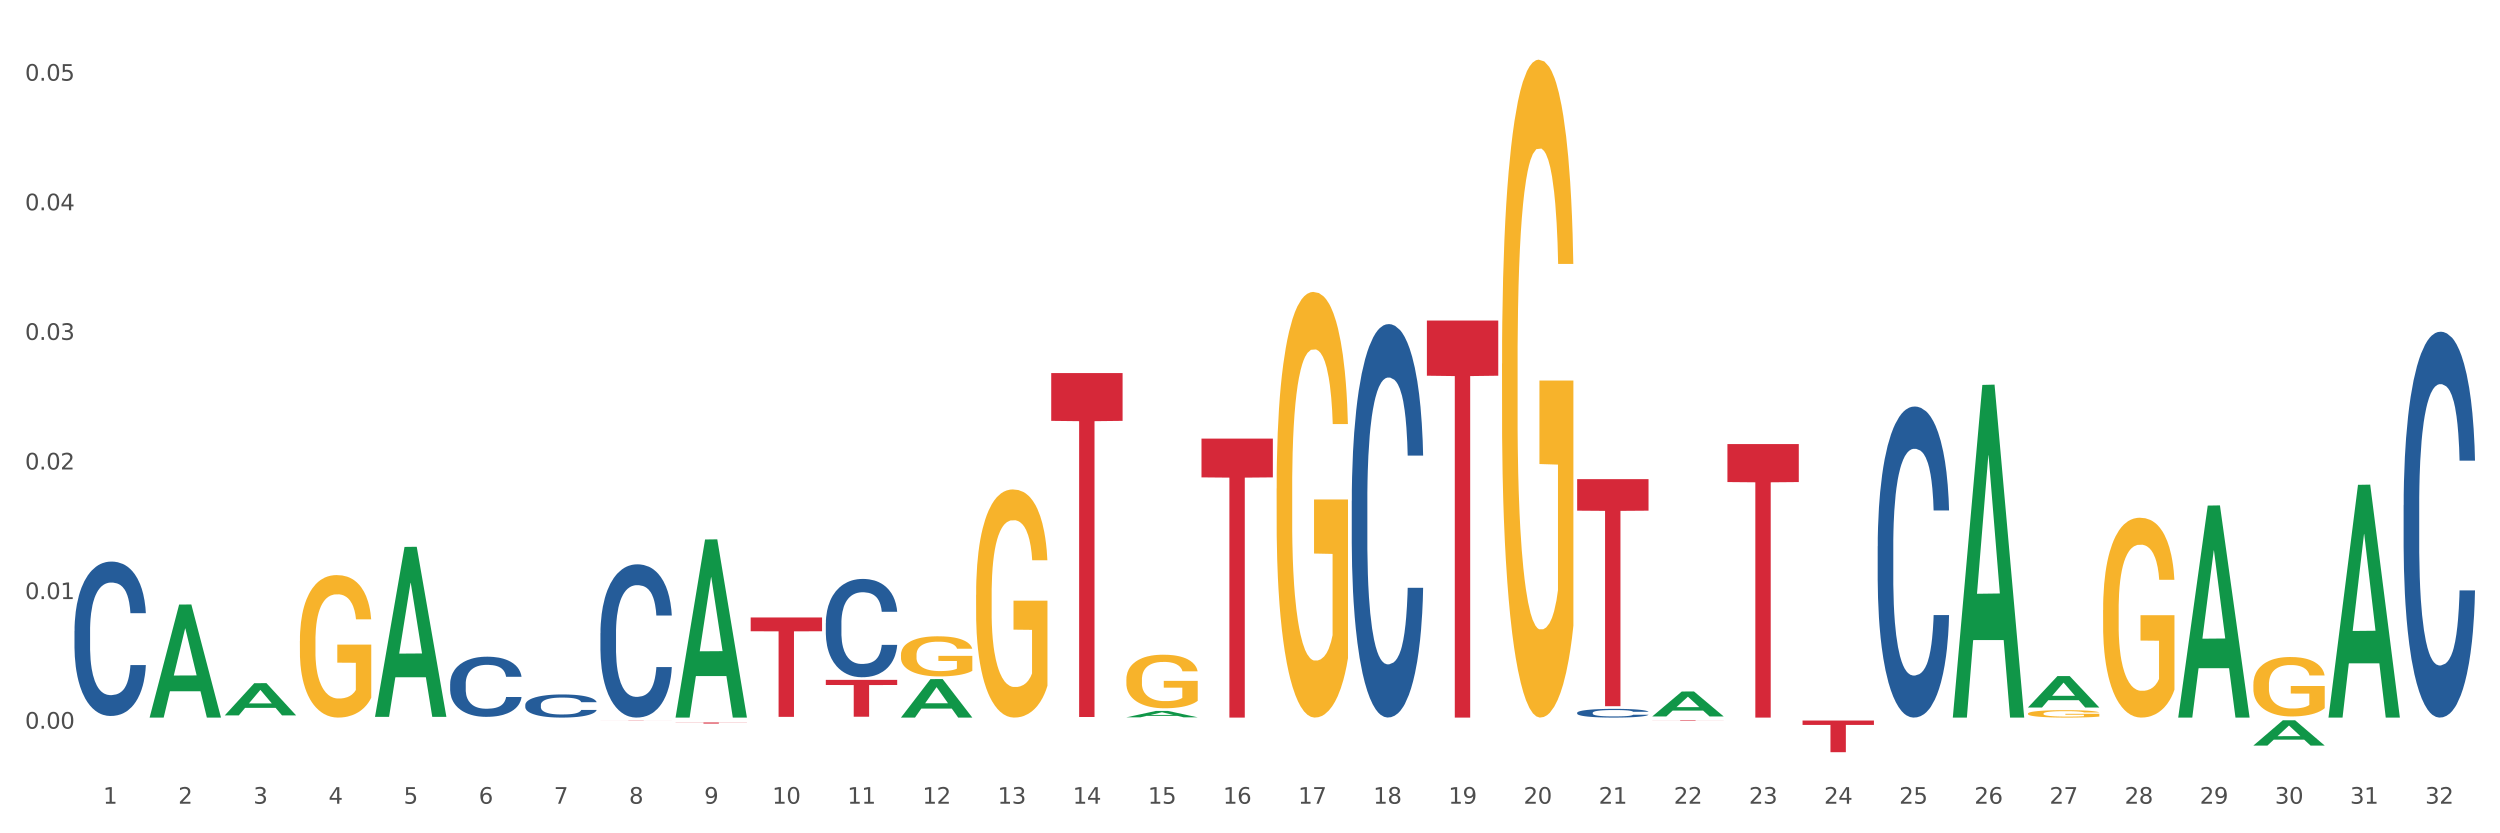
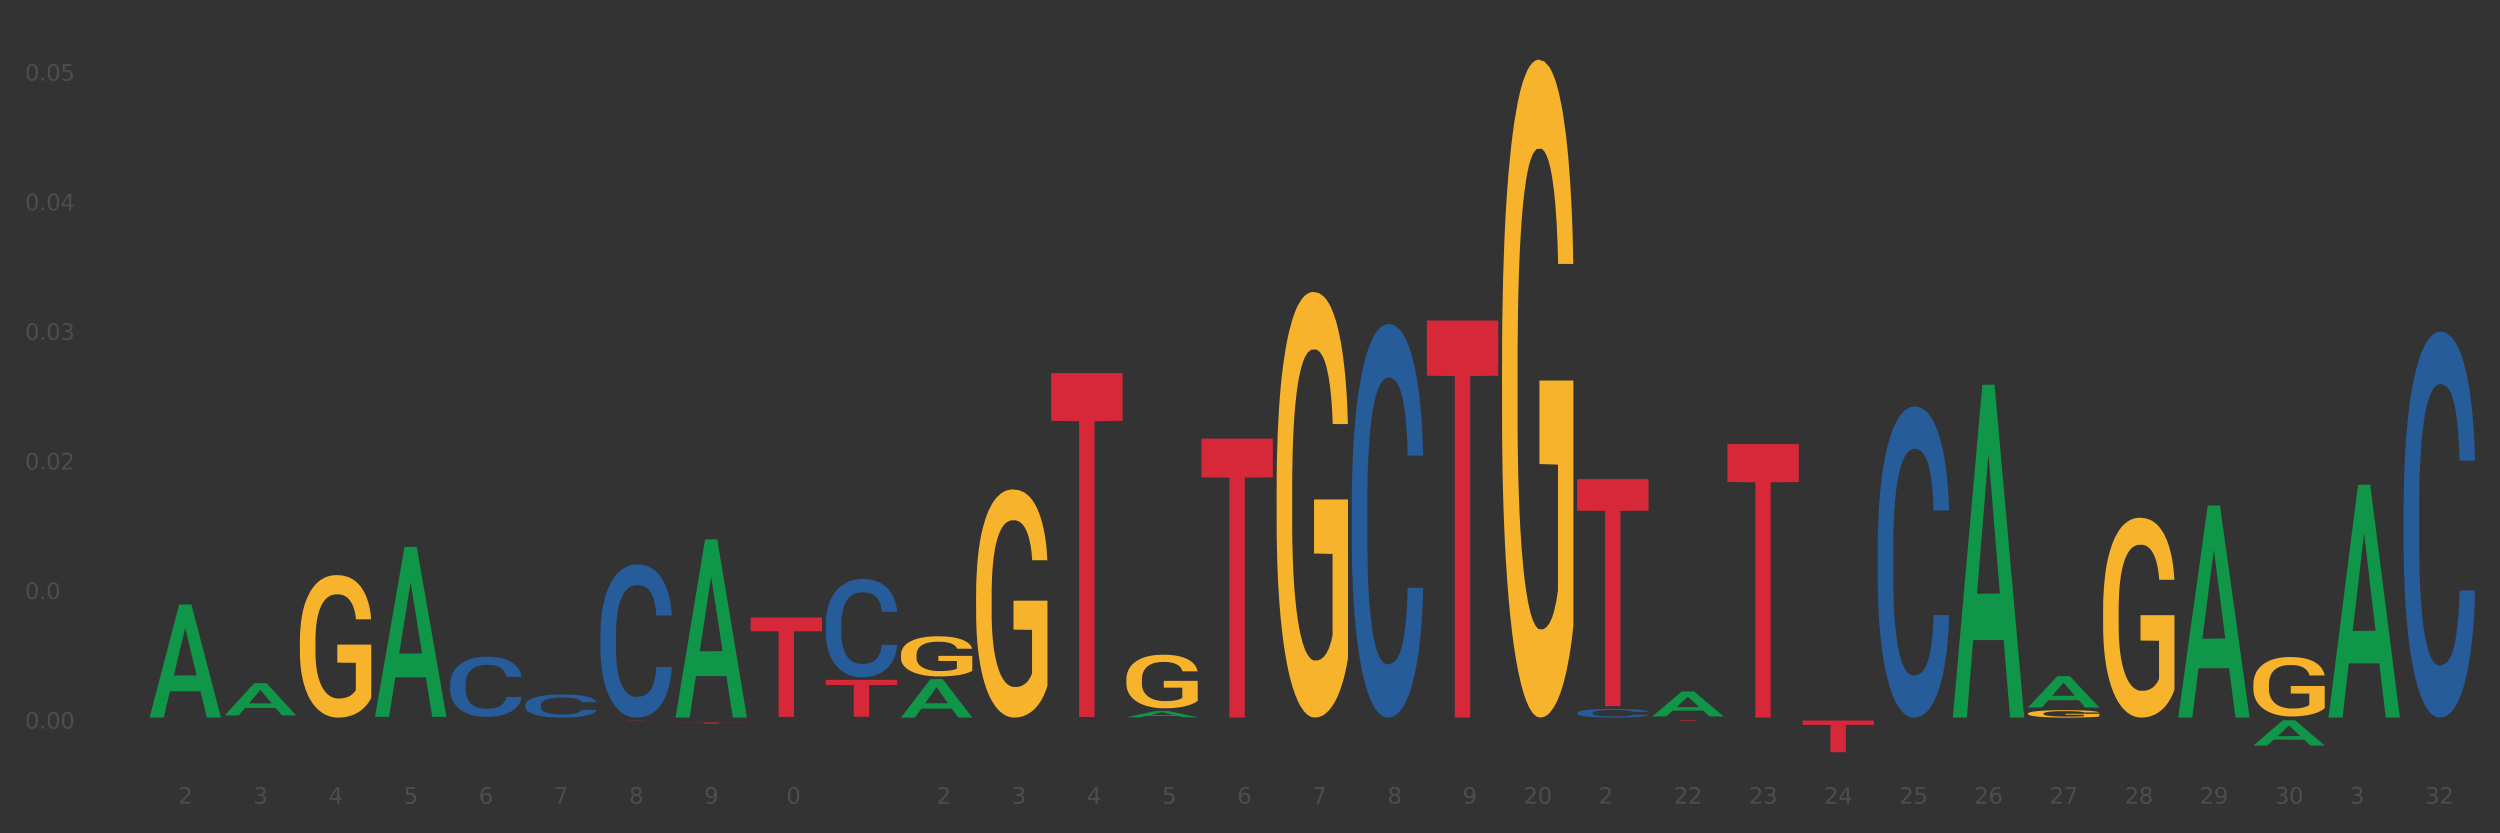
<svg xmlns="http://www.w3.org/2000/svg" xmlns:xlink="http://www.w3.org/1999/xlink" width="1080pt" height="360pt" viewBox="0 0 1080 360" version="1.1">
  <rect x="0" y="0" width="1080" height="360" fill="#333333" stroke="none" />
  <defs>
    <style type="text/css">*{stroke-linejoin: round; stroke-linecap: butt}</style>
  </defs>
  <g id="figure_1">
    <g id="patch_1">
-       <path d="M 0 360  L 1080 360  L 1080 0  L 0 0  z " style="fill: #ffffff; stroke: #ffffff; stroke-linejoin: miter" />
-     </g>
+       </g>
    <g id="axes_1">
      <g id="matplotlib.axis_1">
        <g id="xtick_1">
          <g id="text_1">
            <g style="fill: #4d4d4d" transform="translate(44.538 347.204) scale(0.096 -0.096)">
              <defs>
-                 <path id="DejaVuSans-31" d="M 794 531  L 1825 531  L 1825 4091  L 703 3866  L 703 4441  L 1819 4666  L 2450 4666  L 2450 531  L 3481 531  L 3481 0  L 794 0  L 794 531  z " transform="scale(0.016)" />
-               </defs>
+                 </defs>
              <use xlink:href="#DejaVuSans-31" />
            </g>
          </g>
        </g>
        <g id="xtick_2">
          <g id="text_2">
            <g style="fill: #4d4d4d" transform="translate(76.996 347.204) scale(0.096 -0.096)">
              <defs>
                <path id="DejaVuSans-32" d="M 1228 531  L 3431 531  L 3431 0  L 469 0  L 469 531  Q 828 903 1448 1529  Q 2069 2156 2228 2338  Q 2531 2678 2651 2914  Q 2772 3150 2772 3378  Q 2772 3750 2511 3984  Q 2250 4219 1831 4219  Q 1534 4219 1204 4116  Q 875 4013 500 3803  L 500 4441  Q 881 4594 1212 4672  Q 1544 4750 1819 4750  Q 2544 4750 2975 4387  Q 3406 4025 3406 3419  Q 3406 3131 3298 2873  Q 3191 2616 2906 2266  Q 2828 2175 2409 1742  Q 1991 1309 1228 531  z " transform="scale(0.016)" />
              </defs>
              <use xlink:href="#DejaVuSans-32" />
            </g>
          </g>
        </g>
        <g id="xtick_3">
          <g id="text_3">
            <g style="fill: #4d4d4d" transform="translate(109.454 347.204) scale(0.096 -0.096)">
              <defs>
                <path id="DejaVuSans-33" d="M 2597 2516  Q 3050 2419 3304 2112  Q 3559 1806 3559 1356  Q 3559 666 3084 287  Q 2609 -91 1734 -91  Q 1441 -91 1130 -33  Q 819 25 488 141  L 488 750  Q 750 597 1062 519  Q 1375 441 1716 441  Q 2309 441 2620 675  Q 2931 909 2931 1356  Q 2931 1769 2642 2001  Q 2353 2234 1838 2234  L 1294 2234  L 1294 2753  L 1863 2753  Q 2328 2753 2575 2939  Q 2822 3125 2822 3475  Q 2822 3834 2567 4026  Q 2313 4219 1838 4219  Q 1578 4219 1281 4162  Q 984 4106 628 3988  L 628 4550  Q 988 4650 1302 4700  Q 1616 4750 1894 4750  Q 2613 4750 3031 4423  Q 3450 4097 3450 3541  Q 3450 3153 3228 2886  Q 3006 2619 2597 2516  z " transform="scale(0.016)" />
              </defs>
              <use xlink:href="#DejaVuSans-33" />
            </g>
          </g>
        </g>
        <g id="xtick_4">
          <g id="text_4">
            <g style="fill: #4d4d4d" transform="translate(141.912 347.204) scale(0.096 -0.096)">
              <defs>
                <path id="DejaVuSans-34" d="M 2419 4116  L 825 1625  L 2419 1625  L 2419 4116  z M 2253 4666  L 3047 4666  L 3047 1625  L 3713 1625  L 3713 1100  L 3047 1100  L 3047 0  L 2419 0  L 2419 1100  L 313 1100  L 313 1709  L 2253 4666  z " transform="scale(0.016)" />
              </defs>
              <use xlink:href="#DejaVuSans-34" />
            </g>
          </g>
        </g>
        <g id="xtick_5">
          <g id="text_5">
            <g style="fill: #4d4d4d" transform="translate(174.369 347.204) scale(0.096 -0.096)">
              <defs>
                <path id="DejaVuSans-35" d="M 691 4666  L 3169 4666  L 3169 4134  L 1269 4134  L 1269 2991  Q 1406 3038 1543 3061  Q 1681 3084 1819 3084  Q 2600 3084 3056 2656  Q 3513 2228 3513 1497  Q 3513 744 3044 326  Q 2575 -91 1722 -91  Q 1428 -91 1123 -41  Q 819 9 494 109  L 494 744  Q 775 591 1075 516  Q 1375 441 1709 441  Q 2250 441 2565 725  Q 2881 1009 2881 1497  Q 2881 1984 2565 2268  Q 2250 2553 1709 2553  Q 1456 2553 1204 2497  Q 953 2441 691 2322  L 691 4666  z " transform="scale(0.016)" />
              </defs>
              <use xlink:href="#DejaVuSans-35" />
            </g>
          </g>
        </g>
        <g id="xtick_6">
          <g id="text_6">
            <g style="fill: #4d4d4d" transform="translate(206.827 347.204) scale(0.096 -0.096)">
              <defs>
                <path id="DejaVuSans-36" d="M 2113 2584  Q 1688 2584 1439 2293  Q 1191 2003 1191 1497  Q 1191 994 1439 701  Q 1688 409 2113 409  Q 2538 409 2786 701  Q 3034 994 3034 1497  Q 3034 2003 2786 2293  Q 2538 2584 2113 2584  z M 3366 4563  L 3366 3988  Q 3128 4100 2886 4159  Q 2644 4219 2406 4219  Q 1781 4219 1451 3797  Q 1122 3375 1075 2522  Q 1259 2794 1537 2939  Q 1816 3084 2150 3084  Q 2853 3084 3261 2657  Q 3669 2231 3669 1497  Q 3669 778 3244 343  Q 2819 -91 2113 -91  Q 1303 -91 875 529  Q 447 1150 447 2328  Q 447 3434 972 4092  Q 1497 4750 2381 4750  Q 2619 4750 2861 4703  Q 3103 4656 3366 4563  z " transform="scale(0.016)" />
              </defs>
              <use xlink:href="#DejaVuSans-36" />
            </g>
          </g>
        </g>
        <g id="xtick_7">
          <g id="text_7">
            <g style="fill: #4d4d4d" transform="translate(239.285 347.204) scale(0.096 -0.096)">
              <defs>
                <path id="DejaVuSans-37" d="M 525 4666  L 3525 4666  L 3525 4397  L 1831 0  L 1172 0  L 2766 4134  L 525 4134  L 525 4666  z " transform="scale(0.016)" />
              </defs>
              <use xlink:href="#DejaVuSans-37" />
            </g>
          </g>
        </g>
        <g id="xtick_8">
          <g id="text_8">
            <g style="fill: #4d4d4d" transform="translate(271.743 347.204) scale(0.096 -0.096)">
              <defs>
                <path id="DejaVuSans-38" d="M 2034 2216  Q 1584 2216 1326 1975  Q 1069 1734 1069 1313  Q 1069 891 1326 650  Q 1584 409 2034 409  Q 2484 409 2743 651  Q 3003 894 3003 1313  Q 3003 1734 2745 1975  Q 2488 2216 2034 2216  z M 1403 2484  Q 997 2584 770 2862  Q 544 3141 544 3541  Q 544 4100 942 4425  Q 1341 4750 2034 4750  Q 2731 4750 3128 4425  Q 3525 4100 3525 3541  Q 3525 3141 3298 2862  Q 3072 2584 2669 2484  Q 3125 2378 3379 2068  Q 3634 1759 3634 1313  Q 3634 634 3220 271  Q 2806 -91 2034 -91  Q 1263 -91 848 271  Q 434 634 434 1313  Q 434 1759 690 2068  Q 947 2378 1403 2484  z M 1172 3481  Q 1172 3119 1398 2916  Q 1625 2713 2034 2713  Q 2441 2713 2670 2916  Q 2900 3119 2900 3481  Q 2900 3844 2670 4047  Q 2441 4250 2034 4250  Q 1625 4250 1398 4047  Q 1172 3844 1172 3481  z " transform="scale(0.016)" />
              </defs>
              <use xlink:href="#DejaVuSans-38" />
            </g>
          </g>
        </g>
        <g id="xtick_9">
          <g id="text_9">
            <g style="fill: #4d4d4d" transform="translate(304.2 347.204) scale(0.096 -0.096)">
              <defs>
                <path id="DejaVuSans-39" d="M 703 97  L 703 672  Q 941 559 1184 500  Q 1428 441 1663 441  Q 2288 441 2617 861  Q 2947 1281 2994 2138  Q 2813 1869 2534 1725  Q 2256 1581 1919 1581  Q 1219 1581 811 2004  Q 403 2428 403 3163  Q 403 3881 828 4315  Q 1253 4750 1959 4750  Q 2769 4750 3195 4129  Q 3622 3509 3622 2328  Q 3622 1225 3098 567  Q 2575 -91 1691 -91  Q 1453 -91 1209 -44  Q 966 3 703 97  z M 1959 2075  Q 2384 2075 2632 2365  Q 2881 2656 2881 3163  Q 2881 3666 2632 3958  Q 2384 4250 1959 4250  Q 1534 4250 1286 3958  Q 1038 3666 1038 3163  Q 1038 2656 1286 2365  Q 1534 2075 1959 2075  z " transform="scale(0.016)" />
              </defs>
              <use xlink:href="#DejaVuSans-39" />
            </g>
          </g>
        </g>
        <g id="xtick_10">
          <g id="text_10">
            <g style="fill: #4d4d4d" transform="translate(333.604 347.204) scale(0.096 -0.096)">
              <defs>
                <path id="DejaVuSans-30" d="M 2034 4250  Q 1547 4250 1301 3770  Q 1056 3291 1056 2328  Q 1056 1369 1301 889  Q 1547 409 2034 409  Q 2525 409 2770 889  Q 3016 1369 3016 2328  Q 3016 3291 2770 3770  Q 2525 4250 2034 4250  z M 2034 4750  Q 2819 4750 3233 4129  Q 3647 3509 3647 2328  Q 3647 1150 3233 529  Q 2819 -91 2034 -91  Q 1250 -91 836 529  Q 422 1150 422 2328  Q 422 3509 836 4129  Q 1250 4750 2034 4750  z " transform="scale(0.016)" />
              </defs>
              <use xlink:href="#DejaVuSans-31" />
              <use xlink:href="#DejaVuSans-30" transform="translate(63.623 0)" />
            </g>
          </g>
        </g>
        <g id="xtick_11">
          <g id="text_11">
            <g style="fill: #4d4d4d" transform="translate(366.062 347.204) scale(0.096 -0.096)">
              <use xlink:href="#DejaVuSans-31" />
              <use xlink:href="#DejaVuSans-31" transform="translate(63.623 0)" />
            </g>
          </g>
        </g>
        <g id="xtick_12">
          <g id="text_12">
            <g style="fill: #4d4d4d" transform="translate(398.52 347.204) scale(0.096 -0.096)">
              <use xlink:href="#DejaVuSans-31" />
              <use xlink:href="#DejaVuSans-32" transform="translate(63.623 0)" />
            </g>
          </g>
        </g>
        <g id="xtick_13">
          <g id="text_13">
            <g style="fill: #4d4d4d" transform="translate(430.977 347.204) scale(0.096 -0.096)">
              <use xlink:href="#DejaVuSans-31" />
              <use xlink:href="#DejaVuSans-33" transform="translate(63.623 0)" />
            </g>
          </g>
        </g>
        <g id="xtick_14">
          <g id="text_14">
            <g style="fill: #4d4d4d" transform="translate(463.435 347.204) scale(0.096 -0.096)">
              <use xlink:href="#DejaVuSans-31" />
              <use xlink:href="#DejaVuSans-34" transform="translate(63.623 0)" />
            </g>
          </g>
        </g>
        <g id="xtick_15">
          <g id="text_15">
            <g style="fill: #4d4d4d" transform="translate(495.893 347.204) scale(0.096 -0.096)">
              <use xlink:href="#DejaVuSans-31" />
              <use xlink:href="#DejaVuSans-35" transform="translate(63.623 0)" />
            </g>
          </g>
        </g>
        <g id="xtick_16">
          <g id="text_16">
            <g style="fill: #4d4d4d" transform="translate(528.351 347.204) scale(0.096 -0.096)">
              <use xlink:href="#DejaVuSans-31" />
              <use xlink:href="#DejaVuSans-36" transform="translate(63.623 0)" />
            </g>
          </g>
        </g>
        <g id="xtick_17">
          <g id="text_17">
            <g style="fill: #4d4d4d" transform="translate(560.808 347.204) scale(0.096 -0.096)">
              <use xlink:href="#DejaVuSans-31" />
              <use xlink:href="#DejaVuSans-37" transform="translate(63.623 0)" />
            </g>
          </g>
        </g>
        <g id="xtick_18">
          <g id="text_18">
            <g style="fill: #4d4d4d" transform="translate(593.266 347.204) scale(0.096 -0.096)">
              <use xlink:href="#DejaVuSans-31" />
              <use xlink:href="#DejaVuSans-38" transform="translate(63.623 0)" />
            </g>
          </g>
        </g>
        <g id="xtick_19">
          <g id="text_19">
            <g style="fill: #4d4d4d" transform="translate(625.724 347.204) scale(0.096 -0.096)">
              <use xlink:href="#DejaVuSans-31" />
              <use xlink:href="#DejaVuSans-39" transform="translate(63.623 0)" />
            </g>
          </g>
        </g>
        <g id="xtick_20">
          <g id="text_20">
            <g style="fill: #4d4d4d" transform="translate(658.182 347.204) scale(0.096 -0.096)">
              <use xlink:href="#DejaVuSans-32" />
              <use xlink:href="#DejaVuSans-30" transform="translate(63.623 0)" />
            </g>
          </g>
        </g>
        <g id="xtick_21">
          <g id="text_21">
            <g style="fill: #4d4d4d" transform="translate(690.639 347.204) scale(0.096 -0.096)">
              <use xlink:href="#DejaVuSans-32" />
              <use xlink:href="#DejaVuSans-31" transform="translate(63.623 0)" />
            </g>
          </g>
        </g>
        <g id="xtick_22">
          <g id="text_22">
            <g style="fill: #4d4d4d" transform="translate(723.097 347.204) scale(0.096 -0.096)">
              <use xlink:href="#DejaVuSans-32" />
              <use xlink:href="#DejaVuSans-32" transform="translate(63.623 0)" />
            </g>
          </g>
        </g>
        <g id="xtick_23">
          <g id="text_23">
            <g style="fill: #4d4d4d" transform="translate(755.555 347.204) scale(0.096 -0.096)">
              <use xlink:href="#DejaVuSans-32" />
              <use xlink:href="#DejaVuSans-33" transform="translate(63.623 0)" />
            </g>
          </g>
        </g>
        <g id="xtick_24">
          <g id="text_24">
            <g style="fill: #4d4d4d" transform="translate(788.013 347.204) scale(0.096 -0.096)">
              <use xlink:href="#DejaVuSans-32" />
              <use xlink:href="#DejaVuSans-34" transform="translate(63.623 0)" />
            </g>
          </g>
        </g>
        <g id="xtick_25">
          <g id="text_25">
            <g style="fill: #4d4d4d" transform="translate(820.47 347.204) scale(0.096 -0.096)">
              <use xlink:href="#DejaVuSans-32" />
              <use xlink:href="#DejaVuSans-35" transform="translate(63.623 0)" />
            </g>
          </g>
        </g>
        <g id="xtick_26">
          <g id="text_26">
            <g style="fill: #4d4d4d" transform="translate(852.928 347.204) scale(0.096 -0.096)">
              <use xlink:href="#DejaVuSans-32" />
              <use xlink:href="#DejaVuSans-36" transform="translate(63.623 0)" />
            </g>
          </g>
        </g>
        <g id="xtick_27">
          <g id="text_27">
            <g style="fill: #4d4d4d" transform="translate(885.386 347.204) scale(0.096 -0.096)">
              <use xlink:href="#DejaVuSans-32" />
              <use xlink:href="#DejaVuSans-37" transform="translate(63.623 0)" />
            </g>
          </g>
        </g>
        <g id="xtick_28">
          <g id="text_28">
            <g style="fill: #4d4d4d" transform="translate(917.844 347.204) scale(0.096 -0.096)">
              <use xlink:href="#DejaVuSans-32" />
              <use xlink:href="#DejaVuSans-38" transform="translate(63.623 0)" />
            </g>
          </g>
        </g>
        <g id="xtick_29">
          <g id="text_29">
            <g style="fill: #4d4d4d" transform="translate(950.301 347.204) scale(0.096 -0.096)">
              <use xlink:href="#DejaVuSans-32" />
              <use xlink:href="#DejaVuSans-39" transform="translate(63.623 0)" />
            </g>
          </g>
        </g>
        <g id="xtick_30">
          <g id="text_30">
            <g style="fill: #4d4d4d" transform="translate(982.759 347.204) scale(0.096 -0.096)">
              <use xlink:href="#DejaVuSans-33" />
              <use xlink:href="#DejaVuSans-30" transform="translate(63.623 0)" />
            </g>
          </g>
        </g>
        <g id="xtick_31">
          <g id="text_31">
            <g style="fill: #4d4d4d" transform="translate(1015.217 347.204) scale(0.096 -0.096)">
              <use xlink:href="#DejaVuSans-33" />
              <use xlink:href="#DejaVuSans-31" transform="translate(63.623 0)" />
            </g>
          </g>
        </g>
        <g id="xtick_32">
          <g id="text_32">
            <g style="fill: #4d4d4d" transform="translate(1047.675 347.204) scale(0.096 -0.096)">
              <use xlink:href="#DejaVuSans-33" />
              <use xlink:href="#DejaVuSans-32" transform="translate(63.623 0)" />
            </g>
          </g>
        </g>
        <g id="xtick_33" />
        <g id="xtick_34" />
        <g id="xtick_35" />
        <g id="xtick_36" />
        <g id="xtick_37" />
        <g id="xtick_38" />
        <g id="xtick_39" />
        <g id="xtick_40" />
        <g id="xtick_41" />
        <g id="xtick_42" />
        <g id="xtick_43" />
        <g id="xtick_44" />
        <g id="xtick_45" />
        <g id="xtick_46" />
        <g id="xtick_47" />
        <g id="xtick_48" />
        <g id="xtick_49" />
        <g id="xtick_50" />
        <g id="xtick_51" />
        <g id="xtick_52" />
        <g id="xtick_53" />
        <g id="xtick_54" />
        <g id="xtick_55" />
        <g id="xtick_56" />
        <g id="xtick_57" />
        <g id="xtick_58" />
        <g id="xtick_59" />
        <g id="xtick_60" />
        <g id="xtick_61" />
        <g id="xtick_62" />
        <g id="xtick_63" />
      </g>
      <g id="matplotlib.axis_2">
        <g id="ytick_1">
          <g id="text_33">
            <g style="fill: #4d4d4d" transform="translate(10.8 314.789) scale(0.096 -0.096)">
              <defs>
                <path id="DejaVuSans-2e" d="M 684 794  L 1344 794  L 1344 0  L 684 0  L 684 794  z " transform="scale(0.016)" />
              </defs>
              <use xlink:href="#DejaVuSans-30" />
              <use xlink:href="#DejaVuSans-2e" transform="translate(63.623 0)" />
              <use xlink:href="#DejaVuSans-30" transform="translate(95.41 0)" />
              <use xlink:href="#DejaVuSans-30" transform="translate(159.033 0)" />
            </g>
          </g>
        </g>
        <g id="ytick_2">
          <g id="text_34">
            <g style="fill: #4d4d4d" transform="translate(10.8 258.804) scale(0.096 -0.096)">
              <use xlink:href="#DejaVuSans-30" />
              <use xlink:href="#DejaVuSans-2e" transform="translate(63.623 0)" />
              <use xlink:href="#DejaVuSans-30" transform="translate(95.41 0)" />
              <use xlink:href="#DejaVuSans-31" transform="translate(159.033 0)" />
            </g>
          </g>
        </g>
        <g id="ytick_3">
          <g id="text_35">
            <g style="fill: #4d4d4d" transform="translate(10.8 202.818) scale(0.096 -0.096)">
              <use xlink:href="#DejaVuSans-30" />
              <use xlink:href="#DejaVuSans-2e" transform="translate(63.623 0)" />
              <use xlink:href="#DejaVuSans-30" transform="translate(95.41 0)" />
              <use xlink:href="#DejaVuSans-32" transform="translate(159.033 0)" />
            </g>
          </g>
        </g>
        <g id="ytick_4">
          <g id="text_36">
            <g style="fill: #4d4d4d" transform="translate(10.8 146.832) scale(0.096 -0.096)">
              <use xlink:href="#DejaVuSans-30" />
              <use xlink:href="#DejaVuSans-2e" transform="translate(63.623 0)" />
              <use xlink:href="#DejaVuSans-30" transform="translate(95.41 0)" />
              <use xlink:href="#DejaVuSans-33" transform="translate(159.033 0)" />
            </g>
          </g>
        </g>
        <g id="ytick_5">
          <g id="text_37">
            <g style="fill: #4d4d4d" transform="translate(10.8 90.846) scale(0.096 -0.096)">
              <use xlink:href="#DejaVuSans-30" />
              <use xlink:href="#DejaVuSans-2e" transform="translate(63.623 0)" />
              <use xlink:href="#DejaVuSans-30" transform="translate(95.41 0)" />
              <use xlink:href="#DejaVuSans-34" transform="translate(159.033 0)" />
            </g>
          </g>
        </g>
        <g id="ytick_6">
          <g id="text_38">
            <g style="fill: #4d4d4d" transform="translate(10.8 34.86) scale(0.096 -0.096)">
              <use xlink:href="#DejaVuSans-30" />
              <use xlink:href="#DejaVuSans-2e" transform="translate(63.623 0)" />
              <use xlink:href="#DejaVuSans-30" transform="translate(95.41 0)" />
              <use xlink:href="#DejaVuSans-35" transform="translate(159.033 0)" />
            </g>
          </g>
        </g>
        <g id="ytick_7" />
        <g id="ytick_8" />
        <g id="ytick_9" />
        <g id="ytick_10" />
        <g id="ytick_11" />
      </g>
      <g id="PolyCollection_1">
        <path d="M 64.633 309.909  L 64.665 309.863  L 77.38 261.171  L 82.657 261.125  L 95.468 310.001  L 89.364 310.001  L 86.599 298.619  L 73.47 298.619  L 73.375 298.803  L 70.704 310.001  L 64.633 310.001  L 64.633 309.909  L 75.123 291.827  L 84.946 291.781  L 80.082 271.542  L 80.018 271.451  L 79.955 271.588  L 75.091 291.781  L 75.123 291.827  L 64.633 309.909  z " clip-path="url(#pe1f0b91783)" style="fill: #109648" />
-         <path d="M 32.175 272.57  L 32.211 272.509  L 32.211 270.803  L 32.321 268.488  L 32.722 264.224  L 33.232 260.995  L 34.107 257.218  L 34.581 255.634  L 35.2 253.867  L 36.476 251.003  L 37.934 248.567  L 38.954 247.226  L 39.72 246.373  L 41.433 244.85  L 42.417 244.18  L 43.437 243.632  L 44.312 243.266  L 45.77 242.84  L 46.936 242.657  L 48.285 242.596  L 49.415 242.657  L 50.909 242.901  L 53.096 243.632  L 53.934 244.058  L 55.064 244.789  L 56.231 245.764  L 57.178 246.739  L 58.272 248.14  L 59.402 249.968  L 60.495 252.283  L 61.26 254.415  L 61.88 256.669  L 62.427 259.411  L 62.828 262.396  L 63.01 264.894  L 56.34 264.894  L 56.158 262.64  L 55.793 260.203  L 55.429 258.558  L 55.028 257.218  L 54.408 255.695  L 53.861 254.72  L 52.95 253.562  L 52.112 252.831  L 51.419 252.405  L 50.581 252.039  L 48.795 251.674  L 47.52 251.674  L 46.718 251.795  L 45.734 252.1  L 44.895 252.527  L 43.911 253.258  L 43.146 254.05  L 42.38 255.085  L 41.943 255.816  L 41.287 257.157  L 40.85 258.253  L 40.266 260.142  L 39.938 261.482  L 39.355 264.955  L 39.1 267.514  L 38.991 269.28  L 38.918 271.23  L 38.918 280.734  L 39.137 284.998  L 39.319 286.826  L 39.61 288.898  L 40.157 291.578  L 40.959 294.198  L 41.797 296.086  L 42.49 297.244  L 43.146 298.097  L 43.802 298.767  L 44.604 299.376  L 45.26 299.742  L 46.244 300.107  L 47.41 300.29  L 48.321 300.29  L 50.18 299.986  L 51.019 299.681  L 51.82 299.254  L 52.695 298.584  L 53.388 297.853  L 53.789 297.305  L 54.445 296.147  L 54.955 294.929  L 55.392 293.528  L 55.684 292.309  L 56.012 290.482  L 56.267 288.41  L 56.34 287.314  L 63.01 287.314  L 62.864 289.507  L 62.609 291.639  L 62.099 294.502  L 61.698 296.147  L 61.078 298.158  L 60.422 299.864  L 59.511 301.752  L 58.673 303.154  L 57.798 304.372  L 56.85 305.469  L 55.137 306.992  L 54.518 307.418  L 53.205 308.149  L 52.185 308.576  L 50.69 309.002  L 49.16 309.246  L 47.556 309.307  L 46.135 309.185  L 44.567 308.819  L 43.583 308.454  L 42.49 307.906  L 41.214 307.053  L 40.011 306.017  L 38.881 304.798  L 37.824 303.397  L 36.84 301.813  L 35.565 299.194  L 34.617 296.635  L 33.924 294.259  L 33.451 292.248  L 32.977 289.69  L 32.722 287.923  L 32.321 283.658  L 32.175 279.698  L 32.175 272.57  z " clip-path="url(#pe1f0b91783)" style="fill: #255c99" />
        <path d="M 389.21 282.89  L 389.247 282.874  L 389.247 282.304  L 389.319 281.813  L 389.683 280.624  L 390.23 279.642  L 390.63 279.12  L 391.03 278.692  L 391.504 278.264  L 392.086 277.821  L 393.142 277.171  L 393.797 276.838  L 394.598 276.49  L 396.054 275.983  L 397.11 275.698  L 398.202 275.46  L 399.986 275.175  L 401.151 275.048  L 402.389 274.953  L 403.881 274.89  L 405.01 274.874  L 407.485 274.922  L 409.597 275.064  L 410.616 275.175  L 411.927 275.365  L 412.618 275.492  L 413.747 275.745  L 414.912 276.078  L 415.713 276.363  L 416.914 276.902  L 417.824 277.44  L 418.662 278.106  L 419.099 278.565  L 419.426 278.993  L 419.717 279.484  L 420.009 280.26  L 413.456 280.26  L 413.201 279.706  L 412.801 279.183  L 412.218 278.676  L 411.708 278.359  L 410.835 277.963  L 410.034 277.71  L 409.196 277.52  L 408.177 277.361  L 407.376 277.282  L 406.248 277.219  L 404.027 277.234  L 402.534 277.361  L 401.515 277.52  L 400.86 277.662  L 400.277 277.821  L 399.622 278.042  L 398.857 278.375  L 398.311 278.676  L 397.765 279.056  L 397.328 279.436  L 396.928 279.88  L 396.6 280.355  L 396.346 280.846  L 396.127 281.448  L 395.945 282.446  L 395.945 284.616  L 396.018 285.107  L 396.2 285.757  L 396.418 286.248  L 396.782 286.834  L 397.11 287.23  L 397.729 287.8  L 398.421 288.276  L 398.967 288.577  L 399.513 288.83  L 400.459 289.179  L 401.515 289.464  L 402.425 289.638  L 403.663 289.796  L 404.5 289.86  L 405.228 289.891  L 407.012 289.891  L 408.286 289.844  L 409.706 289.733  L 410.798 289.591  L 411.708 289.416  L 412.728 289.131  L 413.383 288.862  L 413.383 285.551  L 405.374 285.535  L 405.374 283.333  L 420.045 283.333  L 420.045 289.796  L 419.426 290.129  L 418.734 290.43  L 418.006 290.699  L 416.914 291.032  L 415.604 291.349  L 414.439 291.571  L 413.201 291.761  L 411.745 291.935  L 409.852 292.093  L 408.687 292.157  L 407.231 292.204  L 405.52 292.22  L 404.027 292.188  L 402.571 292.109  L 401.042 291.967  L 399.549 291.761  L 398.421 291.555  L 397.292 291.301  L 396.091 290.969  L 395.144 290.652  L 394.416 290.367  L 393.615 290.002  L 392.741 289.527  L 392.086 289.099  L 391.504 288.656  L 390.885 288.086  L 390.448 287.595  L 390.011 286.977  L 389.756 286.517  L 389.465 285.804  L 389.247 284.807  L 389.21 282.89  z " clip-path="url(#pe1f0b91783)" style="fill: #f7b32b" />
        <path d="M 421.668 256.978  L 421.704 256.888  L 421.704 253.648  L 421.777 250.857  L 422.141 244.105  L 422.687 238.524  L 423.088 235.553  L 423.488 233.123  L 423.961 230.692  L 424.544 228.172  L 425.6 224.481  L 426.255 222.59  L 427.056 220.61  L 428.512 217.729  L 429.568 216.109  L 430.66 214.758  L 432.444 213.138  L 433.609 212.418  L 434.846 211.878  L 436.339 211.518  L 437.468 211.428  L 439.943 211.698  L 442.055 212.508  L 443.074 213.138  L 444.385 214.218  L 445.076 214.939  L 446.205 216.379  L 447.37 218.269  L 448.171 219.89  L 449.372 222.95  L 450.282 226.011  L 451.119 229.792  L 451.556 232.403  L 451.884 234.833  L 452.175 237.624  L 452.466 242.035  L 445.914 242.035  L 445.659 238.884  L 445.258 235.913  L 444.676 233.033  L 444.166 231.232  L 443.292 228.982  L 442.491 227.541  L 441.654 226.461  L 440.635 225.561  L 439.834 225.111  L 438.705 224.751  L 436.485 224.841  L 434.992 225.561  L 433.973 226.461  L 433.317 227.271  L 432.735 228.172  L 432.08 229.432  L 431.315 231.322  L 430.769 233.033  L 430.223 235.193  L 429.786 237.354  L 429.386 239.874  L 429.058 242.575  L 428.803 245.366  L 428.585 248.786  L 428.403 254.458  L 428.403 266.791  L 428.476 269.581  L 428.658 273.272  L 428.876 276.063  L 429.24 279.394  L 429.568 281.644  L 430.187 284.885  L 430.878 287.585  L 431.424 289.296  L 431.971 290.736  L 432.917 292.717  L 433.973 294.337  L 434.883 295.327  L 436.121 296.227  L 436.958 296.588  L 437.686 296.768  L 439.47 296.768  L 440.744 296.498  L 442.164 295.867  L 443.256 295.057  L 444.166 294.067  L 445.185 292.447  L 445.841 290.916  L 445.841 272.102  L 437.832 272.012  L 437.832 259.499  L 452.503 259.499  L 452.503 296.227  L 451.884 298.118  L 451.192 299.828  L 450.464 301.359  L 449.372 303.249  L 448.061 305.05  L 446.896 306.31  L 445.659 307.39  L 444.203 308.38  L 442.309 309.281  L 441.145 309.641  L 439.688 309.911  L 437.977 310.001  L 436.485 309.821  L 435.029 309.371  L 433.5 308.56  L 432.007 307.39  L 430.878 306.22  L 429.75 304.779  L 428.548 302.889  L 427.602 301.089  L 426.874 299.468  L 426.073 297.398  L 425.199 294.697  L 424.544 292.267  L 423.961 289.746  L 423.343 286.505  L 422.906 283.715  L 422.469 280.204  L 422.214 277.593  L 421.923 273.542  L 421.704 267.871  L 421.668 256.978  z " clip-path="url(#pe1f0b91783)" style="fill: #f7b32b" />
        <path d="M 551.499 211.08  L 551.535 210.912  L 551.535 204.866  L 551.608 199.66  L 551.972 187.064  L 552.518 176.651  L 552.919 171.109  L 553.319 166.575  L 553.792 162.04  L 554.375 157.338  L 555.431 150.452  L 556.086 146.925  L 556.887 143.23  L 558.343 137.856  L 559.399 134.833  L 560.491 132.314  L 562.275 129.291  L 563.44 127.947  L 564.677 126.939  L 566.17 126.267  L 567.299 126.1  L 569.774 126.603  L 571.886 128.115  L 572.905 129.291  L 574.216 131.306  L 574.907 132.649  L 576.036 135.337  L 577.201 138.863  L 578.002 141.886  L 579.203 147.597  L 580.113 153.307  L 580.95 160.361  L 581.387 165.231  L 581.715 169.766  L 582.006 174.972  L 582.297 183.201  L 575.745 183.201  L 575.49 177.323  L 575.089 171.781  L 574.507 166.407  L 573.997 163.048  L 573.123 158.849  L 572.322 156.162  L 571.485 154.147  L 570.466 152.467  L 569.665 151.627  L 568.536 150.956  L 566.316 151.124  L 564.823 152.467  L 563.804 154.147  L 563.148 155.658  L 562.566 157.338  L 561.911 159.689  L 561.146 163.216  L 560.6 166.407  L 560.054 170.437  L 559.617 174.468  L 559.217 179.171  L 558.889 184.209  L 558.634 189.415  L 558.416 195.797  L 558.234 206.378  L 558.234 229.386  L 558.307 234.593  L 558.489 241.479  L 558.707 246.685  L 559.071 252.899  L 559.399 257.098  L 560.018 263.144  L 560.709 268.182  L 561.255 271.373  L 561.802 274.06  L 562.748 277.755  L 563.804 280.778  L 564.714 282.625  L 565.952 284.305  L 566.789 284.977  L 567.517 285.313  L 569.301 285.313  L 570.575 284.809  L 571.995 283.633  L 573.087 282.122  L 573.997 280.274  L 575.016 277.251  L 575.672 274.396  L 575.672 239.295  L 567.663 239.127  L 567.663 215.783  L 582.334 215.783  L 582.334 284.305  L 581.715 287.832  L 581.023 291.023  L 580.295 293.878  L 579.203 297.405  L 577.892 300.764  L 576.727 303.115  L 575.49 305.13  L 574.034 306.978  L 572.14 308.657  L 570.976 309.329  L 569.519 309.833  L 567.808 310.001  L 566.316 309.665  L 564.86 308.825  L 563.331 307.314  L 561.838 305.13  L 560.709 302.947  L 559.581 300.26  L 558.379 296.733  L 557.433 293.374  L 556.705 290.351  L 555.904 286.488  L 555.03 281.45  L 554.375 276.915  L 553.792 272.213  L 553.174 266.167  L 552.737 260.96  L 552.3 254.41  L 552.045 249.54  L 551.754 241.982  L 551.535 231.402  L 551.499 211.08  z " clip-path="url(#pe1f0b91783)" style="fill: #f7b32b" />
        <path d="M 648.872 157.107  L 648.909 156.848  L 648.909 147.503  L 648.981 139.456  L 649.345 119.987  L 649.892 103.893  L 650.292 95.327  L 650.692 88.319  L 651.166 81.31  L 651.748 74.042  L 652.804 63.399  L 653.459 57.948  L 654.26 52.237  L 655.716 43.93  L 656.772 39.258  L 657.864 35.364  L 659.648 30.692  L 660.813 28.615  L 662.051 27.057  L 663.543 26.019  L 664.672 25.759  L 667.147 26.538  L 669.259 28.874  L 670.278 30.692  L 671.589 33.807  L 672.28 35.883  L 673.409 40.036  L 674.574 45.488  L 675.375 50.16  L 676.576 58.986  L 677.486 67.812  L 678.324 78.714  L 678.761 86.242  L 679.088 93.251  L 679.379 101.298  L 679.671 114.017  L 673.118 114.017  L 672.863 104.932  L 672.462 96.366  L 671.88 88.059  L 671.37 82.867  L 670.497 76.378  L 669.696 72.224  L 668.858 69.11  L 667.839 66.514  L 667.038 65.216  L 665.91 64.177  L 663.689 64.437  L 662.196 66.514  L 661.177 69.11  L 660.522 71.446  L 659.939 74.042  L 659.284 77.676  L 658.519 83.127  L 657.973 88.059  L 657.427 94.289  L 656.99 100.519  L 656.59 107.787  L 656.262 115.575  L 656.008 123.622  L 655.789 133.486  L 655.607 149.839  L 655.607 185.402  L 655.68 193.449  L 655.862 204.092  L 656.08 212.139  L 656.444 221.743  L 656.772 228.233  L 657.391 237.578  L 658.083 245.365  L 658.629 250.297  L 659.175 254.45  L 660.121 260.161  L 661.177 264.834  L 662.087 267.689  L 663.325 270.285  L 664.162 271.323  L 664.89 271.842  L 666.674 271.842  L 667.948 271.064  L 669.368 269.246  L 670.46 266.91  L 671.37 264.055  L 672.39 259.382  L 673.045 254.97  L 673.045 200.717  L 665.036 200.458  L 665.036 164.376  L 679.707 164.376  L 679.707 270.285  L 679.088 275.736  L 678.396 280.668  L 677.668 285.081  L 676.576 290.532  L 675.266 295.724  L 674.101 299.358  L 672.863 302.473  L 671.407 305.328  L 669.514 307.924  L 668.349 308.962  L 666.893 309.741  L 665.182 310.001  L 663.689 309.482  L 662.233 308.184  L 660.704 305.847  L 659.211 302.473  L 658.083 299.098  L 656.954 294.945  L 655.753 289.494  L 654.806 284.302  L 654.078 279.63  L 653.277 273.659  L 652.403 265.872  L 651.748 258.863  L 651.166 251.595  L 650.547 242.25  L 650.11 234.203  L 649.673 224.079  L 649.418 216.552  L 649.127 204.87  L 648.909 188.517  L 648.872 157.107  z " clip-path="url(#pe1f0b91783)" style="fill: #f7b32b" />
        <path d="M 876.076 308.275  L 876.113 308.272  L 876.113 308.166  L 876.186 308.075  L 876.55 307.856  L 877.096 307.674  L 877.496 307.577  L 877.897 307.498  L 878.37 307.419  L 878.952 307.337  L 880.008 307.217  L 880.663 307.155  L 881.464 307.091  L 882.921 306.997  L 883.976 306.944  L 885.068 306.9  L 886.852 306.848  L 888.017 306.824  L 889.255 306.807  L 890.748 306.795  L 891.876 306.792  L 894.352 306.801  L 896.463 306.827  L 897.482 306.848  L 898.793 306.883  L 899.485 306.906  L 900.613 306.953  L 901.778 307.015  L 902.579 307.067  L 903.78 307.167  L 904.691 307.267  L 905.528 307.39  L 905.965 307.475  L 906.292 307.554  L 906.584 307.645  L 906.875 307.788  L 900.322 307.788  L 900.067 307.686  L 899.667 307.589  L 899.084 307.495  L 898.575 307.437  L 897.701 307.363  L 896.9 307.317  L 896.063 307.281  L 895.043 307.252  L 894.242 307.237  L 893.114 307.226  L 890.893 307.229  L 889.401 307.252  L 888.381 307.281  L 887.726 307.308  L 887.143 307.337  L 886.488 307.378  L 885.724 307.44  L 885.178 307.495  L 884.632 307.566  L 884.195 307.636  L 883.794 307.718  L 883.467 307.806  L 883.212 307.897  L 882.993 308.008  L 882.811 308.193  L 882.811 308.594  L 882.884 308.685  L 883.066 308.805  L 883.285 308.896  L 883.649 309.004  L 883.976 309.078  L 884.595 309.183  L 885.287 309.271  L 885.833 309.327  L 886.379 309.374  L 887.325 309.438  L 888.381 309.491  L 889.291 309.523  L 890.529 309.552  L 891.366 309.564  L 892.095 309.57  L 893.878 309.57  L 895.153 309.561  L 896.572 309.541  L 897.664 309.514  L 898.575 309.482  L 899.594 309.429  L 900.249 309.379  L 900.249 308.767  L 892.24 308.764  L 892.24 308.357  L 906.911 308.357  L 906.911 309.552  L 906.292 309.614  L 905.601 309.67  L 904.873 309.719  L 903.78 309.781  L 902.47 309.84  L 901.305 309.881  L 900.067 309.916  L 898.611 309.948  L 896.718 309.977  L 895.553 309.989  L 894.097 309.998  L 892.386 310.001  L 890.893 309.995  L 889.437 309.98  L 887.908 309.954  L 886.415 309.916  L 885.287 309.878  L 884.158 309.831  L 882.957 309.769  L 882.01 309.711  L 881.282 309.658  L 880.481 309.59  L 879.608 309.503  L 878.952 309.423  L 878.37 309.341  L 877.751 309.236  L 877.314 309.145  L 876.877 309.031  L 876.622 308.946  L 876.331 308.814  L 876.113 308.629  L 876.076 308.275  z " clip-path="url(#pe1f0b91783)" style="fill: #f7b32b" />
        <path d="M 908.534 263.554  L 908.571 263.475  L 908.571 260.636  L 908.643 258.192  L 909.007 252.278  L 909.553 247.388  L 909.954 244.786  L 910.354 242.657  L 910.828 240.528  L 911.41 238.32  L 912.466 235.087  L 913.121 233.431  L 913.922 231.696  L 915.378 229.173  L 916.434 227.753  L 917.526 226.57  L 919.31 225.151  L 920.475 224.52  L 921.713 224.047  L 923.205 223.731  L 924.334 223.653  L 926.809 223.889  L 928.921 224.599  L 929.94 225.151  L 931.251 226.097  L 931.942 226.728  L 933.071 227.99  L 934.236 229.646  L 935.037 231.065  L 936.238 233.746  L 937.148 236.427  L 937.986 239.739  L 938.422 242.026  L 938.75 244.155  L 939.041 246.6  L 939.333 250.464  L 932.78 250.464  L 932.525 247.704  L 932.124 245.102  L 931.542 242.578  L 931.032 241.001  L 930.159 239.03  L 929.358 237.768  L 928.52 236.822  L 927.501 236.033  L 926.7 235.639  L 925.572 235.323  L 923.351 235.402  L 921.858 236.033  L 920.839 236.822  L 920.184 237.531  L 919.601 238.32  L 918.946 239.424  L 918.181 241.08  L 917.635 242.578  L 917.089 244.471  L 916.652 246.363  L 916.252 248.571  L 915.924 250.937  L 915.669 253.382  L 915.451 256.378  L 915.269 261.346  L 915.269 272.149  L 915.342 274.594  L 915.524 277.827  L 915.742 280.272  L 916.106 283.189  L 916.434 285.161  L 917.053 288  L 917.745 290.365  L 918.291 291.864  L 918.837 293.125  L 919.783 294.86  L 920.839 296.28  L 921.749 297.147  L 922.987 297.936  L 923.824 298.251  L 924.552 298.409  L 926.336 298.409  L 927.61 298.172  L 929.03 297.62  L 930.122 296.91  L 931.032 296.043  L 932.052 294.624  L 932.707 293.283  L 932.707 276.802  L 924.698 276.723  L 924.698 265.762  L 939.369 265.762  L 939.369 297.936  L 938.75 299.592  L 938.058 301.09  L 937.33 302.43  L 936.238 304.086  L 934.928 305.664  L 933.763 306.768  L 932.525 307.714  L 931.069 308.581  L 929.176 309.37  L 928.011 309.685  L 926.555 309.922  L 924.844 310.001  L 923.351 309.843  L 921.895 309.449  L 920.366 308.739  L 918.873 307.714  L 917.745 306.689  L 916.616 305.427  L 915.415 303.771  L 914.468 302.194  L 913.74 300.774  L 912.939 298.961  L 912.065 296.595  L 911.41 294.466  L 910.828 292.258  L 910.209 289.419  L 909.772 286.975  L 909.335 283.899  L 909.08 281.612  L 908.789 278.064  L 908.571 273.096  L 908.534 263.554  z " clip-path="url(#pe1f0b91783)" style="fill: #f7b32b" />
        <path d="M 973.45 295.698  L 973.486 295.674  L 973.486 294.83  L 973.559 294.103  L 973.923 292.343  L 974.469 290.889  L 974.869 290.114  L 975.27 289.481  L 975.743 288.848  L 976.326 288.191  L 977.381 287.229  L 978.037 286.736  L 978.838 286.22  L 980.294 285.469  L 981.349 285.047  L 982.442 284.695  L 984.225 284.273  L 985.39 284.085  L 986.628 283.945  L 988.121 283.851  L 989.249 283.827  L 991.725 283.898  L 993.836 284.109  L 994.856 284.273  L 996.166 284.555  L 996.858 284.742  L 997.986 285.118  L 999.151 285.61  L 999.952 286.033  L 1001.154 286.83  L 1002.064 287.628  L 1002.901 288.613  L 1003.338 289.293  L 1003.666 289.927  L 1003.957 290.654  L 1004.248 291.804  L 997.695 291.804  L 997.44 290.982  L 997.04 290.208  L 996.457 289.458  L 995.948 288.988  L 995.074 288.402  L 994.273 288.027  L 993.436 287.745  L 992.417 287.51  L 991.616 287.393  L 990.487 287.299  L 988.266 287.323  L 986.774 287.51  L 985.754 287.745  L 985.099 287.956  L 984.517 288.191  L 983.861 288.519  L 983.097 289.012  L 982.551 289.458  L 982.005 290.021  L 981.568 290.584  L 981.167 291.241  L 980.84 291.944  L 980.585 292.672  L 980.367 293.563  L 980.185 295.041  L 980.185 298.255  L 980.257 298.982  L 980.439 299.944  L 980.658 300.671  L 981.022 301.539  L 981.349 302.126  L 981.968 302.97  L 982.66 303.674  L 983.206 304.12  L 983.752 304.495  L 984.699 305.011  L 985.754 305.433  L 986.665 305.692  L 987.902 305.926  L 988.74 306.02  L 989.468 306.067  L 991.252 306.067  L 992.526 305.997  L 993.946 305.832  L 995.038 305.621  L 995.948 305.363  L 996.967 304.941  L 997.622 304.542  L 997.622 299.639  L 989.613 299.616  L 989.613 296.355  L 1004.285 296.355  L 1004.285 305.926  L 1003.666 306.419  L 1002.974 306.865  L 1002.246 307.263  L 1001.154 307.756  L 999.843 308.225  L 998.678 308.554  L 997.44 308.835  L 995.984 309.093  L 994.091 309.328  L 992.926 309.422  L 991.47 309.492  L 989.759 309.515  L 988.266 309.469  L 986.81 309.351  L 985.281 309.14  L 983.789 308.835  L 982.66 308.53  L 981.532 308.155  L 980.33 307.662  L 979.384 307.193  L 978.656 306.771  L 977.855 306.231  L 976.981 305.527  L 976.326 304.894  L 975.743 304.237  L 975.124 303.393  L 974.687 302.665  L 974.251 301.75  L 973.996 301.07  L 973.704 300.014  L 973.486 298.536  L 973.45 295.698  z " clip-path="url(#pe1f0b91783)" style="fill: #f7b32b" />
        <path d="M 194.464 295.368  L 194.5 295.344  L 194.5 294.679  L 194.61 293.777  L 195.01 292.115  L 195.521 290.857  L 196.395 289.385  L 196.869 288.768  L 197.489 288.079  L 198.765 286.963  L 200.222 286.014  L 201.243 285.492  L 202.008 285.159  L 203.721 284.566  L 204.706 284.304  L 205.726 284.091  L 206.601 283.948  L 208.059 283.782  L 209.225 283.711  L 210.574 283.687  L 211.704 283.711  L 213.198 283.806  L 215.385 284.091  L 216.223 284.257  L 217.353 284.542  L 218.519 284.922  L 219.467 285.302  L 220.56 285.848  L 221.69 286.56  L 222.784 287.462  L 223.549 288.293  L 224.169 289.171  L 224.715 290.24  L 225.116 291.403  L 225.299 292.376  L 218.629 292.376  L 218.446 291.498  L 218.082 290.548  L 217.717 289.907  L 217.317 289.385  L 216.697 288.792  L 216.15 288.412  L 215.239 287.961  L 214.401 287.676  L 213.708 287.51  L 212.87 287.367  L 211.084 287.225  L 209.808 287.225  L 209.006 287.272  L 208.022 287.391  L 207.184 287.557  L 206.2 287.842  L 205.435 288.151  L 204.669 288.554  L 204.232 288.839  L 203.576 289.361  L 203.138 289.789  L 202.555 290.525  L 202.227 291.047  L 201.644 292.4  L 201.389 293.397  L 201.279 294.086  L 201.207 294.845  L 201.207 298.549  L 201.425 300.211  L 201.608 300.923  L 201.899 301.73  L 202.446 302.775  L 203.248 303.796  L 204.086 304.532  L 204.778 304.983  L 205.435 305.315  L 206.091 305.576  L 206.892 305.814  L 207.549 305.956  L 208.533 306.099  L 209.699 306.17  L 210.61 306.17  L 212.469 306.051  L 213.307 305.933  L 214.109 305.766  L 214.984 305.505  L 215.676 305.22  L 216.077 305.007  L 216.733 304.556  L 217.244 304.081  L 217.681 303.535  L 217.973 303.06  L 218.301 302.348  L 218.556 301.54  L 218.629 301.113  L 225.299 301.113  L 225.153 301.968  L 224.898 302.799  L 224.387 303.915  L 223.986 304.556  L 223.367 305.339  L 222.711 306.004  L 221.8 306.74  L 220.961 307.286  L 220.087 307.761  L 219.139 308.188  L 217.426 308.781  L 216.806 308.948  L 215.494 309.233  L 214.474 309.399  L 212.979 309.565  L 211.448 309.66  L 209.845 309.684  L 208.423 309.636  L 206.856 309.494  L 205.872 309.351  L 204.778 309.138  L 203.503 308.805  L 202.3 308.402  L 201.17 307.927  L 200.113 307.381  L 199.129 306.763  L 197.853 305.743  L 196.906 304.745  L 196.213 303.82  L 195.739 303.036  L 195.266 302.039  L 195.01 301.351  L 194.61 299.689  L 194.464 298.145  L 194.464 295.368  z " clip-path="url(#pe1f0b91783)" style="fill: #255c99" />
        <path d="M 226.921 304.492  L 226.958 304.483  L 226.958 304.227  L 227.067 303.88  L 227.468 303.241  L 227.978 302.757  L 228.853 302.19  L 229.327 301.953  L 229.947 301.688  L 231.222 301.259  L 232.68 300.893  L 233.701 300.692  L 234.466 300.564  L 236.179 300.336  L 237.163 300.235  L 238.184 300.153  L 239.059 300.098  L 240.517 300.034  L 241.683 300.007  L 243.031 299.998  L 244.161 300.007  L 245.656 300.044  L 247.843 300.153  L 248.681 300.217  L 249.811 300.327  L 250.977 300.473  L 251.925 300.619  L 253.018 300.829  L 254.148 301.103  L 255.241 301.45  L 256.007 301.77  L 256.626 302.108  L 257.173 302.519  L 257.574 302.967  L 257.756 303.341  L 251.086 303.341  L 250.904 303.003  L 250.54 302.638  L 250.175 302.391  L 249.774 302.19  L 249.155 301.962  L 248.608 301.816  L 247.697 301.642  L 246.858 301.533  L 246.166 301.469  L 245.328 301.414  L 243.542 301.359  L 242.266 301.359  L 241.464 301.377  L 240.48 301.423  L 239.642 301.487  L 238.658 301.597  L 237.892 301.715  L 237.127 301.871  L 236.689 301.98  L 236.033 302.181  L 235.596 302.346  L 235.013 302.629  L 234.685 302.83  L 234.102 303.35  L 233.847 303.734  L 233.737 303.999  L 233.664 304.291  L 233.664 305.716  L 233.883 306.356  L 234.065 306.63  L 234.357 306.94  L 234.904 307.342  L 235.705 307.735  L 236.544 308.018  L 237.236 308.192  L 237.892 308.32  L 238.548 308.42  L 239.35 308.512  L 240.006 308.566  L 240.99 308.621  L 242.157 308.649  L 243.068 308.649  L 244.927 308.603  L 245.765 308.557  L 246.567 308.493  L 247.442 308.393  L 248.134 308.283  L 248.535 308.201  L 249.191 308.028  L 249.701 307.845  L 250.139 307.635  L 250.43 307.452  L 250.758 307.178  L 251.013 306.867  L 251.086 306.703  L 257.756 306.703  L 257.611 307.032  L 257.355 307.352  L 256.845 307.781  L 256.444 308.028  L 255.825 308.329  L 255.169 308.585  L 254.257 308.868  L 253.419 309.078  L 252.544 309.261  L 251.597 309.425  L 249.884 309.654  L 249.264 309.718  L 247.952 309.827  L 246.931 309.891  L 245.437 309.955  L 243.906 309.992  L 242.302 310.001  L 240.881 309.982  L 239.314 309.928  L 238.33 309.873  L 237.236 309.791  L 235.961 309.663  L 234.758 309.507  L 233.628 309.325  L 232.571 309.115  L 231.587 308.877  L 230.311 308.484  L 229.363 308.101  L 228.671 307.744  L 228.197 307.443  L 227.723 307.059  L 227.468 306.794  L 227.067 306.155  L 226.921 305.561  L 226.921 304.492  z " clip-path="url(#pe1f0b91783)" style="fill: #255c99" />
        <path d="M 259.379 273.536  L 259.416 273.475  L 259.416 271.782  L 259.525 269.484  L 259.926 265.251  L 260.436 262.046  L 261.311 258.297  L 261.785 256.725  L 262.404 254.971  L 263.68 252.129  L 265.138 249.71  L 266.159 248.379  L 266.924 247.533  L 268.637 246.021  L 269.621 245.356  L 270.642 244.812  L 271.516 244.449  L 272.974 244.025  L 274.141 243.844  L 275.489 243.784  L 276.619 243.844  L 278.113 244.086  L 280.3 244.812  L 281.139 245.235  L 282.268 245.961  L 283.435 246.928  L 284.382 247.896  L 285.476 249.286  L 286.606 251.101  L 287.699 253.399  L 288.465 255.515  L 289.084 257.753  L 289.631 260.474  L 290.032 263.437  L 290.214 265.916  L 283.544 265.916  L 283.362 263.679  L 282.997 261.26  L 282.633 259.627  L 282.232 258.297  L 281.612 256.785  L 281.066 255.817  L 280.154 254.669  L 279.316 253.943  L 278.624 253.52  L 277.785 253.157  L 275.999 252.794  L 274.724 252.794  L 273.922 252.915  L 272.938 253.217  L 272.1 253.64  L 271.115 254.366  L 270.35 255.152  L 269.585 256.18  L 269.147 256.906  L 268.491 258.236  L 268.054 259.325  L 267.471 261.2  L 267.143 262.53  L 266.559 265.977  L 266.304 268.517  L 266.195 270.27  L 266.122 272.205  L 266.122 281.639  L 266.341 285.872  L 266.523 287.686  L 266.815 289.742  L 267.361 292.403  L 268.163 295.004  L 269.001 296.878  L 269.694 298.027  L 270.35 298.874  L 271.006 299.539  L 271.808 300.144  L 272.464 300.507  L 273.448 300.869  L 274.614 301.051  L 275.526 301.051  L 277.384 300.748  L 278.223 300.446  L 279.025 300.023  L 279.899 299.358  L 280.592 298.632  L 280.993 298.088  L 281.649 296.939  L 282.159 295.729  L 282.596 294.338  L 282.888 293.129  L 283.216 291.315  L 283.471 289.259  L 283.544 288.17  L 290.214 288.17  L 290.068 290.347  L 289.813 292.464  L 289.303 295.306  L 288.902 296.939  L 288.282 298.934  L 287.626 300.627  L 286.715 302.502  L 285.877 303.893  L 285.002 305.102  L 284.054 306.191  L 282.341 307.703  L 281.722 308.126  L 280.41 308.852  L 279.389 309.275  L 277.895 309.698  L 276.364 309.94  L 274.76 310.001  L 273.339 309.88  L 271.771 309.517  L 270.787 309.154  L 269.694 308.61  L 268.418 307.763  L 267.216 306.735  L 266.086 305.526  L 265.029 304.135  L 264.045 302.563  L 262.769 299.962  L 261.821 297.422  L 261.129 295.064  L 260.655 293.068  L 260.181 290.529  L 259.926 288.775  L 259.525 284.542  L 259.379 280.611  L 259.379 273.536  z " clip-path="url(#pe1f0b91783)" style="fill: #255c99" />
        <path d="M 356.752 269.18  L 356.789 269.141  L 356.789 268.055  L 356.898 266.581  L 357.299 263.865  L 357.809 261.809  L 358.684 259.403  L 359.158 258.395  L 359.778 257.27  L 361.053 255.446  L 362.511 253.894  L 363.532 253.041  L 364.297 252.498  L 366.01 251.528  L 366.994 251.101  L 368.015 250.752  L 368.89 250.519  L 370.348 250.247  L 371.514 250.131  L 372.862 250.092  L 373.992 250.131  L 375.487 250.286  L 377.674 250.752  L 378.512 251.023  L 379.642 251.489  L 380.808 252.11  L 381.756 252.73  L 382.849 253.623  L 383.979 254.787  L 385.072 256.261  L 385.838 257.619  L 386.457 259.054  L 387.004 260.8  L 387.405 262.701  L 387.587 264.292  L 380.917 264.292  L 380.735 262.856  L 380.371 261.304  L 380.006 260.257  L 379.605 259.403  L 378.986 258.433  L 378.439 257.813  L 377.528 257.076  L 376.689 256.61  L 375.997 256.338  L 375.159 256.106  L 373.373 255.873  L 372.097 255.873  L 371.295 255.95  L 370.311 256.144  L 369.473 256.416  L 368.489 256.882  L 367.723 257.386  L 366.958 258.046  L 366.52 258.511  L 365.864 259.365  L 365.427 260.063  L 364.844 261.266  L 364.516 262.119  L 363.933 264.331  L 363.678 265.96  L 363.568 267.085  L 363.495 268.327  L 363.495 274.379  L 363.714 277.095  L 363.896 278.259  L 364.188 279.578  L 364.735 281.285  L 365.536 282.953  L 366.375 284.156  L 367.067 284.893  L 367.723 285.436  L 368.379 285.863  L 369.181 286.251  L 369.837 286.484  L 370.821 286.716  L 371.988 286.833  L 372.899 286.833  L 374.758 286.639  L 375.596 286.445  L 376.398 286.173  L 377.273 285.747  L 377.965 285.281  L 378.366 284.932  L 379.022 284.195  L 379.532 283.419  L 379.97 282.526  L 380.261 281.75  L 380.589 280.587  L 380.844 279.267  L 380.917 278.569  L 387.587 278.569  L 387.442 279.966  L 387.186 281.324  L 386.676 283.147  L 386.275 284.195  L 385.656 285.475  L 385 286.561  L 384.088 287.764  L 383.25 288.656  L 382.375 289.432  L 381.428 290.131  L 379.715 291.101  L 379.095 291.372  L 377.783 291.838  L 376.762 292.109  L 375.268 292.381  L 373.737 292.536  L 372.133 292.575  L 370.712 292.497  L 369.145 292.264  L 368.161 292.032  L 367.067 291.682  L 365.792 291.139  L 364.589 290.48  L 363.459 289.704  L 362.402 288.811  L 361.418 287.803  L 360.142 286.135  L 359.194 284.505  L 358.502 282.992  L 358.028 281.712  L 357.554 280.082  L 357.299 278.957  L 356.898 276.241  L 356.752 273.719  L 356.752 269.18  z " clip-path="url(#pe1f0b91783)" style="fill: #255c99" />
        <path d="M 583.957 216.371  L 583.993 216.216  L 583.993 211.869  L 584.102 205.971  L 584.503 195.105  L 585.014 186.878  L 585.888 177.254  L 586.362 173.219  L 586.982 168.717  L 588.258 161.422  L 589.715 155.213  L 590.736 151.798  L 591.501 149.625  L 593.214 145.744  L 594.199 144.037  L 595.219 142.639  L 596.094 141.708  L 597.552 140.622  L 598.718 140.156  L 600.067 140.001  L 601.197 140.156  L 602.691 140.777  L 604.878 142.639  L 605.716 143.726  L 606.846 145.589  L 608.012 148.072  L 608.96 150.556  L 610.053 154.126  L 611.183 158.783  L 612.277 164.681  L 613.042 170.114  L 613.662 175.857  L 614.208 182.843  L 614.609 190.448  L 614.792 196.813  L 608.122 196.813  L 607.939 191.069  L 607.575 184.86  L 607.21 180.669  L 606.809 177.254  L 606.19 173.374  L 605.643 170.89  L 604.732 167.941  L 603.894 166.078  L 603.201 164.992  L 602.363 164.06  L 600.577 163.129  L 599.301 163.129  L 598.499 163.44  L 597.515 164.216  L 596.677 165.302  L 595.693 167.165  L 594.927 169.183  L 594.162 171.822  L 593.725 173.684  L 593.069 177.099  L 592.631 179.893  L 592.048 184.705  L 591.72 188.12  L 591.137 196.968  L 590.882 203.487  L 590.772 207.989  L 590.7 212.956  L 590.7 237.171  L 590.918 248.037  L 591.1 252.693  L 591.392 257.971  L 591.939 264.801  L 592.741 271.475  L 593.579 276.287  L 594.271 279.237  L 594.927 281.41  L 595.584 283.117  L 596.385 284.669  L 597.041 285.601  L 598.026 286.532  L 599.192 286.998  L 600.103 286.998  L 601.962 286.222  L 602.8 285.446  L 603.602 284.359  L 604.477 282.652  L 605.169 280.789  L 605.57 279.392  L 606.226 276.443  L 606.737 273.338  L 607.174 269.768  L 607.466 266.663  L 607.794 262.007  L 608.049 256.729  L 608.122 253.935  L 614.792 253.935  L 614.646 259.523  L 614.391 264.956  L 613.88 272.252  L 613.479 276.443  L 612.86 281.565  L 612.204 285.911  L 611.293 290.723  L 610.454 294.293  L 609.58 297.398  L 608.632 300.192  L 606.919 304.072  L 606.299 305.159  L 604.987 307.022  L 603.967 308.108  L 602.472 309.195  L 600.941 309.816  L 599.338 309.971  L 597.916 309.661  L 596.349 308.729  L 595.365 307.798  L 594.271 306.401  L 592.996 304.228  L 591.793 301.589  L 590.663 298.484  L 589.606 294.914  L 588.622 290.878  L 587.346 284.204  L 586.399 277.684  L 585.706 271.631  L 585.232 266.508  L 584.759 259.989  L 584.503 255.487  L 584.102 244.622  L 583.957 234.532  L 583.957 216.371  z " clip-path="url(#pe1f0b91783)" style="fill: #255c99" />
        <path d="M 681.33 307.922  L 681.366 307.918  L 681.366 307.822  L 681.476 307.691  L 681.877 307.449  L 682.387 307.266  L 683.262 307.053  L 683.735 306.963  L 684.355 306.863  L 685.631 306.701  L 687.089 306.563  L 688.109 306.487  L 688.875 306.439  L 690.588 306.353  L 691.572 306.315  L 692.592 306.284  L 693.467 306.263  L 694.925 306.239  L 696.091 306.229  L 697.44 306.225  L 698.57 306.229  L 700.064 306.242  L 702.251 306.284  L 703.089 306.308  L 704.219 306.349  L 705.385 306.404  L 706.333 306.46  L 707.427 306.539  L 708.556 306.642  L 709.65 306.773  L 710.415 306.894  L 711.035 307.022  L 711.582 307.177  L 711.983 307.346  L 712.165 307.487  L 705.495 307.487  L 705.313 307.36  L 704.948 307.222  L 704.584 307.129  L 704.183 307.053  L 703.563 306.967  L 703.016 306.911  L 702.105 306.846  L 701.267 306.804  L 700.574 306.78  L 699.736 306.76  L 697.95 306.739  L 696.674 306.739  L 695.873 306.746  L 694.889 306.763  L 694.05 306.787  L 693.066 306.829  L 692.301 306.873  L 691.535 306.932  L 691.098 306.973  L 690.442 307.049  L 690.005 307.111  L 689.421 307.218  L 689.093 307.294  L 688.51 307.491  L 688.255 307.635  L 688.146 307.735  L 688.073 307.846  L 688.073 308.384  L 688.291 308.625  L 688.474 308.728  L 688.765 308.846  L 689.312 308.997  L 690.114 309.146  L 690.952 309.252  L 691.645 309.318  L 692.301 309.366  L 692.957 309.404  L 693.759 309.439  L 694.415 309.459  L 695.399 309.48  L 696.565 309.49  L 697.476 309.49  L 699.335 309.473  L 700.173 309.456  L 700.975 309.432  L 701.85 309.394  L 702.543 309.352  L 702.943 309.321  L 703.6 309.256  L 704.11 309.187  L 704.547 309.108  L 704.839 309.039  L 705.167 308.935  L 705.422 308.818  L 705.495 308.756  L 712.165 308.756  L 712.019 308.88  L 711.764 309.001  L 711.254 309.163  L 710.853 309.256  L 710.233 309.37  L 709.577 309.466  L 708.666 309.573  L 707.827 309.652  L 706.953 309.721  L 706.005 309.783  L 704.292 309.87  L 703.672 309.894  L 702.36 309.935  L 701.34 309.959  L 699.845 309.983  L 698.315 309.997  L 696.711 310.001  L 695.289 309.994  L 693.722 309.973  L 692.738 309.952  L 691.645 309.921  L 690.369 309.873  L 689.166 309.815  L 688.036 309.746  L 686.979 309.666  L 685.995 309.577  L 684.72 309.428  L 683.772 309.284  L 683.079 309.149  L 682.606 309.035  L 682.132 308.89  L 681.877 308.79  L 681.476 308.549  L 681.33 308.325  L 681.33 307.922  z " clip-path="url(#pe1f0b91783)" style="fill: #255c99" />
        <path d="M 811.161 235.994  L 811.197 235.871  L 811.197 232.435  L 811.307 227.771  L 811.708 219.18  L 812.218 212.675  L 813.093 205.066  L 813.566 201.875  L 814.186 198.316  L 815.462 192.547  L 816.92 187.638  L 817.94 184.938  L 818.706 183.22  L 820.419 180.152  L 821.403 178.801  L 822.423 177.697  L 823.298 176.961  L 824.756 176.101  L 825.922 175.733  L 827.271 175.61  L 828.401 175.733  L 829.895 176.224  L 832.082 177.697  L 832.92 178.556  L 834.05 180.029  L 835.216 181.992  L 836.164 183.956  L 837.258 186.779  L 838.387 190.461  L 839.481 195.125  L 840.246 199.42  L 840.866 203.961  L 841.413 209.484  L 841.814 215.498  L 841.996 220.53  L 835.326 220.53  L 835.144 215.989  L 834.779 211.08  L 834.415 207.766  L 834.014 205.066  L 833.394 201.998  L 832.847 200.034  L 831.936 197.702  L 831.098 196.229  L 830.405 195.37  L 829.567 194.634  L 827.781 193.897  L 826.505 193.897  L 825.704 194.143  L 824.72 194.756  L 823.881 195.616  L 822.897 197.088  L 822.132 198.684  L 821.366 200.77  L 820.929 202.243  L 820.273 204.943  L 819.835 207.152  L 819.252 210.957  L 818.924 213.657  L 818.341 220.653  L 818.086 225.807  L 817.977 229.367  L 817.904 233.294  L 817.904 252.44  L 818.122 261.031  L 818.305 264.713  L 818.596 268.886  L 819.143 274.286  L 819.945 279.563  L 820.783 283.368  L 821.476 285.7  L 822.132 287.418  L 822.788 288.768  L 823.59 289.996  L 824.246 290.732  L 825.23 291.468  L 826.396 291.837  L 827.307 291.837  L 829.166 291.223  L 830.004 290.609  L 830.806 289.75  L 831.681 288.4  L 832.374 286.927  L 832.774 285.823  L 833.431 283.491  L 833.941 281.036  L 834.378 278.213  L 834.67 275.759  L 834.998 272.077  L 835.253 267.904  L 835.326 265.695  L 841.996 265.695  L 841.85 270.113  L 841.595 274.409  L 841.085 280.177  L 840.684 283.491  L 840.064 287.541  L 839.408 290.977  L 838.497 294.782  L 837.658 297.605  L 836.784 300.059  L 835.836 302.269  L 834.123 305.337  L 833.503 306.196  L 832.191 307.669  L 831.171 308.528  L 829.676 309.387  L 828.146 309.878  L 826.542 310.001  L 825.12 309.755  L 823.553 309.019  L 822.569 308.282  L 821.476 307.178  L 820.2 305.46  L 818.997 303.373  L 817.867 300.919  L 816.81 298.096  L 815.826 294.905  L 814.551 289.627  L 813.603 284.473  L 812.91 279.686  L 812.437 275.636  L 811.963 270.481  L 811.708 266.922  L 811.307 258.331  L 811.161 250.354  L 811.161 235.994  z " clip-path="url(#pe1f0b91783)" style="fill: #255c99" />
        <path d="M 1038.365 218.199  L 1038.402 218.046  L 1038.402 213.784  L 1038.511 207.998  L 1038.912 197.341  L 1039.422 189.273  L 1040.297 179.834  L 1040.771 175.875  L 1041.39 171.46  L 1042.666 164.305  L 1044.124 158.215  L 1045.144 154.866  L 1045.91 152.735  L 1047.623 148.928  L 1048.607 147.254  L 1049.628 145.884  L 1050.502 144.97  L 1051.96 143.904  L 1053.127 143.448  L 1054.475 143.296  L 1055.605 143.448  L 1057.099 144.057  L 1059.286 145.884  L 1060.124 146.949  L 1061.254 148.776  L 1062.421 151.212  L 1063.368 153.648  L 1064.462 157.15  L 1065.592 161.717  L 1066.685 167.502  L 1067.451 172.83  L 1068.07 178.463  L 1068.617 185.314  L 1069.018 192.774  L 1069.2 199.016  L 1062.53 199.016  L 1062.348 193.383  L 1061.983 187.294  L 1061.619 183.183  L 1061.218 179.834  L 1060.598 176.028  L 1060.052 173.592  L 1059.14 170.699  L 1058.302 168.872  L 1057.61 167.807  L 1056.771 166.893  L 1054.985 165.98  L 1053.71 165.98  L 1052.908 166.284  L 1051.924 167.045  L 1051.085 168.111  L 1050.101 169.938  L 1049.336 171.917  L 1048.571 174.505  L 1048.133 176.332  L 1047.477 179.681  L 1047.04 182.422  L 1046.457 187.141  L 1046.129 190.491  L 1045.545 199.168  L 1045.29 205.563  L 1045.181 209.978  L 1045.108 214.849  L 1045.108 238.599  L 1045.327 249.256  L 1045.509 253.823  L 1045.8 259  L 1046.347 265.698  L 1047.149 272.245  L 1047.987 276.964  L 1048.68 279.857  L 1049.336 281.988  L 1049.992 283.663  L 1050.794 285.185  L 1051.45 286.099  L 1052.434 287.012  L 1053.6 287.469  L 1054.512 287.469  L 1056.37 286.708  L 1057.209 285.946  L 1058.011 284.881  L 1058.885 283.206  L 1059.578 281.379  L 1059.979 280.009  L 1060.635 277.116  L 1061.145 274.072  L 1061.582 270.57  L 1061.874 267.525  L 1062.202 262.958  L 1062.457 257.782  L 1062.53 255.041  L 1069.2 255.041  L 1069.054 260.522  L 1068.799 265.85  L 1068.289 273.006  L 1067.888 277.116  L 1067.268 282.14  L 1066.612 286.403  L 1065.701 291.123  L 1064.863 294.624  L 1063.988 297.669  L 1063.04 300.409  L 1061.327 304.215  L 1060.708 305.281  L 1059.396 307.108  L 1058.375 308.174  L 1056.881 309.239  L 1055.35 309.848  L 1053.746 310.001  L 1052.325 309.696  L 1050.757 308.783  L 1049.773 307.869  L 1048.68 306.499  L 1047.404 304.368  L 1046.201 301.78  L 1045.072 298.735  L 1044.015 295.233  L 1043.03 291.275  L 1041.755 284.728  L 1040.807 278.334  L 1040.115 272.397  L 1039.641 267.373  L 1039.167 260.979  L 1038.912 256.564  L 1038.511 245.907  L 1038.365 236.011  L 1038.365 218.199  z " clip-path="url(#pe1f0b91783)" style="fill: #255c99" />
        <path d="M 129.548 276.883  L 129.585 276.827  L 129.585 274.802  L 129.657 273.059  L 130.022 268.842  L 130.568 265.356  L 130.968 263.501  L 131.368 261.983  L 131.842 260.464  L 132.424 258.89  L 133.48 256.585  L 134.135 255.404  L 134.936 254.167  L 136.392 252.368  L 137.448 251.356  L 138.54 250.512  L 140.324 249.5  L 141.489 249.05  L 142.727 248.713  L 144.219 248.488  L 145.348 248.432  L 147.823 248.601  L 149.935 249.107  L 150.954 249.5  L 152.265 250.175  L 152.957 250.625  L 154.085 251.524  L 155.25 252.705  L 156.051 253.717  L 157.252 255.629  L 158.162 257.541  L 159 259.902  L 159.437 261.533  L 159.764 263.051  L 160.055 264.794  L 160.347 267.549  L 153.794 267.549  L 153.539 265.581  L 153.139 263.726  L 152.556 261.926  L 152.046 260.802  L 151.173 259.396  L 150.372 258.497  L 149.534 257.822  L 148.515 257.26  L 147.714 256.978  L 146.586 256.753  L 144.365 256.81  L 142.872 257.26  L 141.853 257.822  L 141.198 258.328  L 140.615 258.89  L 139.96 259.677  L 139.196 260.858  L 138.649 261.926  L 138.103 263.276  L 137.667 264.625  L 137.266 266.2  L 136.938 267.886  L 136.684 269.63  L 136.465 271.766  L 136.283 275.308  L 136.283 283.012  L 136.356 284.755  L 136.538 287.06  L 136.756 288.803  L 137.12 290.883  L 137.448 292.289  L 138.067 294.313  L 138.759 296  L 139.305 297.068  L 139.851 297.968  L 140.797 299.205  L 141.853 300.217  L 142.763 300.836  L 144.001 301.398  L 144.838 301.623  L 145.566 301.735  L 147.35 301.735  L 148.624 301.567  L 150.044 301.173  L 151.136 300.667  L 152.046 300.048  L 153.066 299.036  L 153.721 298.081  L 153.721 286.329  L 145.712 286.273  L 145.712 278.457  L 160.383 278.457  L 160.383 301.398  L 159.764 302.579  L 159.073 303.647  L 158.344 304.603  L 157.252 305.784  L 155.942 306.908  L 154.777 307.695  L 153.539 308.37  L 152.083 308.989  L 150.19 309.551  L 149.025 309.776  L 147.569 309.944  L 145.858 310.001  L 144.365 309.888  L 142.909 309.607  L 141.38 309.101  L 139.887 308.37  L 138.759 307.639  L 137.63 306.74  L 136.429 305.559  L 135.482 304.434  L 134.754 303.422  L 133.953 302.129  L 133.08 300.442  L 132.424 298.924  L 131.842 297.35  L 131.223 295.325  L 130.786 293.582  L 130.349 291.389  L 130.094 289.759  L 129.803 287.229  L 129.585 283.686  L 129.548 276.883  z " clip-path="url(#pe1f0b91783)" style="fill: #f7b32b" />
        <path d="M 259.379 311.142  L 290.214 311.142  L 290.214 311.155  L 278.085 311.155  L 278.085 311.235  L 271.436 311.235  L 271.436 311.155  L 259.379 311.155  L 259.379 311.142  L 259.379 311.142  z " clip-path="url(#pe1f0b91783)" style="fill: #d62839" />
        <path d="M 291.837 312.111  L 322.672 312.111  L 322.672 312.176  L 310.542 312.176  L 310.542 312.577  L 303.893 312.577  L 303.893 312.176  L 291.837 312.176  L 291.837 312.111  L 291.837 312.111  z " clip-path="url(#pe1f0b91783)" style="fill: #d62839" />
        <path d="M 486.583 293.528  L 486.62 293.507  L 486.62 292.746  L 486.693 292.09  L 487.057 290.505  L 487.603 289.193  L 488.003 288.496  L 488.404 287.925  L 488.877 287.354  L 489.459 286.762  L 490.515 285.895  L 491.17 285.451  L 491.971 284.985  L 493.428 284.309  L 494.483 283.928  L 495.575 283.611  L 497.359 283.23  L 498.524 283.061  L 499.762 282.934  L 501.255 282.85  L 502.383 282.828  L 504.859 282.892  L 506.97 283.082  L 507.989 283.23  L 509.3 283.484  L 509.992 283.653  L 511.12 283.991  L 512.285 284.436  L 513.086 284.816  L 514.287 285.535  L 515.198 286.254  L 516.035 287.142  L 516.472 287.755  L 516.799 288.326  L 517.091 288.982  L 517.382 290.018  L 510.829 290.018  L 510.574 289.278  L 510.174 288.58  L 509.591 287.904  L 509.082 287.481  L 508.208 286.952  L 507.407 286.614  L 506.57 286.36  L 505.55 286.148  L 504.749 286.043  L 503.621 285.958  L 501.4 285.979  L 499.908 286.148  L 498.888 286.36  L 498.233 286.55  L 497.651 286.762  L 496.995 287.058  L 496.231 287.502  L 495.685 287.904  L 495.139 288.411  L 494.702 288.919  L 494.301 289.511  L 493.974 290.145  L 493.719 290.801  L 493.5 291.604  L 493.318 292.936  L 493.318 295.833  L 493.391 296.489  L 493.573 297.356  L 493.792 298.011  L 494.156 298.794  L 494.483 299.322  L 495.102 300.084  L 495.794 300.718  L 496.34 301.12  L 496.886 301.458  L 497.833 301.923  L 498.888 302.304  L 499.798 302.537  L 501.036 302.748  L 501.873 302.833  L 502.602 302.875  L 504.385 302.875  L 505.66 302.812  L 507.079 302.664  L 508.171 302.473  L 509.082 302.241  L 510.101 301.86  L 510.756 301.501  L 510.756 297.081  L 502.747 297.06  L 502.747 294.121  L 517.418 294.121  L 517.418 302.748  L 516.799 303.192  L 516.108 303.594  L 515.38 303.954  L 514.287 304.398  L 512.977 304.82  L 511.812 305.117  L 510.574 305.37  L 509.118 305.603  L 507.225 305.814  L 506.06 305.899  L 504.604 305.962  L 502.893 305.984  L 501.4 305.941  L 499.944 305.836  L 498.415 305.645  L 496.922 305.37  L 495.794 305.095  L 494.665 304.757  L 493.464 304.313  L 492.517 303.89  L 491.789 303.509  L 490.988 303.023  L 490.115 302.389  L 489.459 301.818  L 488.877 301.226  L 488.258 300.464  L 487.821 299.809  L 487.384 298.984  L 487.13 298.371  L 486.838 297.419  L 486.62 296.087  L 486.583 293.528  z " clip-path="url(#pe1f0b91783)" style="fill: #f7b32b" />
        <path d="M 356.752 293.716  L 387.587 293.716  L 387.587 295.927  L 375.458 295.942  L 375.458 309.623  L 368.809 309.623  L 368.809 295.942  L 356.752 295.927  L 356.752 293.731  L 356.752 293.716  z " clip-path="url(#pe1f0b91783)" style="fill: #d62839" />
        <path d="M 97.09 309.027  L 97.122 309.014  L 109.838 295.135  L 115.115 295.122  L 127.925 309.053  L 121.822 309.053  L 119.056 305.809  L 105.928 305.809  L 105.832 305.861  L 103.162 309.053  L 97.09 309.053  L 97.09 309.027  L 107.581 303.873  L 117.403 303.86  L 112.54 298.091  L 112.476 298.065  L 112.413 298.104  L 107.549 303.86  L 107.581 303.873  L 97.09 309.027  z " clip-path="url(#pe1f0b91783)" style="fill: #109648" />
        <path d="M 162.006 309.545  L 162.038 309.476  L 174.753 236.272  L 180.03 236.203  L 192.841 309.683  L 186.737 309.683  L 183.972 292.572  L 170.843 292.572  L 170.748 292.848  L 168.078 309.683  L 162.006 309.683  L 162.006 309.545  L 172.496 282.361  L 182.319 282.292  L 177.455 251.865  L 177.392 251.727  L 177.328 251.934  L 172.464 282.292  L 172.496 282.361  L 162.006 309.545  z " clip-path="url(#pe1f0b91783)" style="fill: #109648" />
        <path d="M 291.837 309.856  L 291.869 309.784  L 304.584 233.057  L 309.861 232.985  L 322.672 310.001  L 316.568 310.001  L 313.803 292.067  L 300.674 292.067  L 300.579 292.356  L 297.909 310.001  L 291.837 310.001  L 291.837 309.856  L 302.327 281.364  L 312.15 281.292  L 307.286 249.401  L 307.223 249.256  L 307.159 249.473  L 302.295 281.292  L 302.327 281.364  L 291.837 309.856  z " clip-path="url(#pe1f0b91783)" style="fill: #109648" />
        <path d="M 324.295 266.734  L 355.13 266.734  L 355.13 272.703  L 343 272.743  L 343 309.685  L 336.351 309.685  L 336.351 272.743  L 324.295 272.703  L 324.295 266.774  L 324.295 266.734  z " clip-path="url(#pe1f0b91783)" style="fill: #d62839" />
        <path d="M 486.583 309.88  L 486.615 309.878  L 499.331 307.128  L 504.608 307.125  L 517.418 309.885  L 511.315 309.885  L 508.549 309.243  L 495.421 309.243  L 495.325 309.253  L 492.655 309.885  L 486.583 309.885  L 486.583 309.88  L 497.074 308.859  L 506.896 308.856  L 502.033 307.713  L 501.969 307.708  L 501.906 307.716  L 497.042 308.856  L 497.074 308.859  L 486.583 309.88  z " clip-path="url(#pe1f0b91783)" style="fill: #109648" />
        <path d="M 713.788 309.478  L 713.819 309.468  L 726.535 298.731  L 731.812 298.72  L 744.623 309.499  L 738.519 309.499  L 735.754 306.989  L 722.625 306.989  L 722.53 307.029  L 719.859 309.499  L 713.788 309.499  L 713.788 309.478  L 724.278 305.491  L 734.101 305.481  L 729.237 301.018  L 729.173 300.998  L 729.11 301.028  L 724.246 305.481  L 724.278 305.491  L 713.788 309.478  z " clip-path="url(#pe1f0b91783)" style="fill: #109648" />
        <path d="M 843.619 309.731  L 843.65 309.595  L 856.366 166.288  L 861.643 166.153  L 874.454 310.001  L 868.35 310.001  L 865.585 276.504  L 852.456 276.504  L 852.361 277.044  L 849.69 310.001  L 843.619 310.001  L 843.619 309.731  L 854.109 256.514  L 863.932 256.379  L 859.068 196.814  L 859.004 196.543  L 858.941 196.949  L 854.077 256.379  L 854.109 256.514  L 843.619 309.731  z " clip-path="url(#pe1f0b91783)" style="fill: #109648" />
        <path d="M 876.076 305.625  L 876.108 305.612  L 888.824 292.06  L 894.1 292.047  L 906.911 305.65  L 900.808 305.65  L 898.042 302.483  L 884.914 302.483  L 884.818 302.534  L 882.148 305.65  L 876.076 305.65  L 876.076 305.625  L 886.567 300.592  L 896.389 300.58  L 891.526 294.947  L 891.462 294.921  L 891.398 294.959  L 886.535 300.58  L 886.567 300.592  L 876.076 305.625  z " clip-path="url(#pe1f0b91783)" style="fill: #109648" />
        <path d="M 940.992 309.829  L 941.024 309.742  L 953.739 218.411  L 959.016 218.325  L 971.827 310.001  L 965.723 310.001  L 962.958 288.653  L 949.829 288.653  L 949.734 288.997  L 947.064 310.001  L 940.992 310.001  L 940.992 309.829  L 951.482 275.913  L 961.305 275.827  L 956.441 237.865  L 956.378 237.693  L 956.314 237.951  L 951.45 275.827  L 951.482 275.913  L 940.992 309.829  z " clip-path="url(#pe1f0b91783)" style="fill: #109648" />
        <path d="M 389.21 309.969  L 389.242 309.954  L 401.957 293.377  L 407.234 293.362  L 420.045 310.001  L 413.942 310.001  L 411.176 306.126  L 398.047 306.126  L 397.952 306.189  L 395.282 310.001  L 389.21 310.001  L 389.21 309.969  L 399.7 303.814  L 409.523 303.798  L 404.659 296.908  L 404.596 296.877  L 404.532 296.924  L 399.669 303.798  L 399.7 303.814  L 389.21 309.969  z " clip-path="url(#pe1f0b91783)" style="fill: #109648" />
        <path d="M 1005.907 309.812  L 1005.939 309.717  L 1018.655 209.448  L 1023.931 209.354  L 1036.742 310.001  L 1030.639 310.001  L 1027.873 286.564  L 1014.745 286.564  L 1014.649 286.942  L 1011.979 310.001  L 1005.907 310.001  L 1005.907 309.812  L 1016.398 272.577  L 1026.22 272.482  L 1021.357 230.806  L 1021.293 230.617  L 1021.229 230.901  L 1016.366 272.482  L 1016.398 272.577  L 1005.907 309.812  z " clip-path="url(#pe1f0b91783)" style="fill: #109648" />
        <path d="M 778.703 311.266  L 809.538 311.266  L 809.538 313.168  L 797.409 313.181  L 797.409 324.95  L 790.759 324.95  L 790.759 313.181  L 778.703 313.168  L 778.703 311.279  L 778.703 311.266  z " clip-path="url(#pe1f0b91783)" style="fill: #d62839" />
        <path d="M 746.245 191.824  L 777.08 191.824  L 777.08 208.247  L 764.951 208.358  L 764.951 310.001  L 758.302 310.001  L 758.302 208.358  L 746.245 208.247  L 746.245 191.935  L 746.245 191.824  z " clip-path="url(#pe1f0b91783)" style="fill: #d62839" />
        <path d="M 713.788 311.214  L 744.623 311.214  L 744.623 311.246  L 732.493 311.247  L 732.493 311.449  L 725.844 311.449  L 725.844 311.247  L 713.788 311.246  L 713.788 311.214  L 713.788 311.214  z " clip-path="url(#pe1f0b91783)" style="fill: #d62839" />
        <path d="M 681.33 206.973  L 712.165 206.973  L 712.165 220.607  L 700.035 220.699  L 700.035 305.084  L 693.386 305.084  L 693.386 220.699  L 681.33 220.607  L 681.33 207.065  L 681.33 206.973  z " clip-path="url(#pe1f0b91783)" style="fill: #d62839" />
        <path d="M 616.414 138.469  L 647.249 138.469  L 647.249 162.307  L 635.12 162.468  L 635.12 310.001  L 628.471 310.001  L 628.471 162.468  L 616.414 162.307  L 616.414 138.63  L 616.414 138.469  z " clip-path="url(#pe1f0b91783)" style="fill: #d62839" />
        <path d="M 519.041 189.477  L 549.876 189.477  L 549.876 206.226  L 537.747 206.339  L 537.747 310.001  L 531.097 310.001  L 531.097 206.339  L 519.041 206.226  L 519.041 189.59  L 519.041 189.477  z " clip-path="url(#pe1f0b91783)" style="fill: #d62839" />
        <path d="M 454.126 161.16  L 484.961 161.16  L 484.961 181.809  L 472.831 181.948  L 472.831 309.746  L 466.182 309.746  L 466.182 181.948  L 454.126 181.809  L 454.126 161.299  L 454.126 161.16  z " clip-path="url(#pe1f0b91783)" style="fill: #d62839" />
        <path d="M 973.45 322.081  L 973.481 322.07  L 986.197 311.153  L 991.474 311.142  L 1004.285 322.101  L 998.181 322.101  L 995.416 319.549  L 982.287 319.549  L 982.191 319.59  L 979.521 322.101  L 973.45 322.101  L 973.45 322.081  L 983.94 318.026  L 993.763 318.016  L 988.899 313.478  L 988.835 313.457  L 988.772 313.488  L 983.908 318.016  L 983.94 318.026  L 973.45 322.081  z " clip-path="url(#pe1f0b91783)" style="fill: #109648" />
      </g>
    </g>
  </g>
  <defs>
    <clipPath id="pe1f0b91783">
      <rect x="32.175" y="10.8" width="1037.025" height="329.109" />
    </clipPath>
  </defs>
</svg>